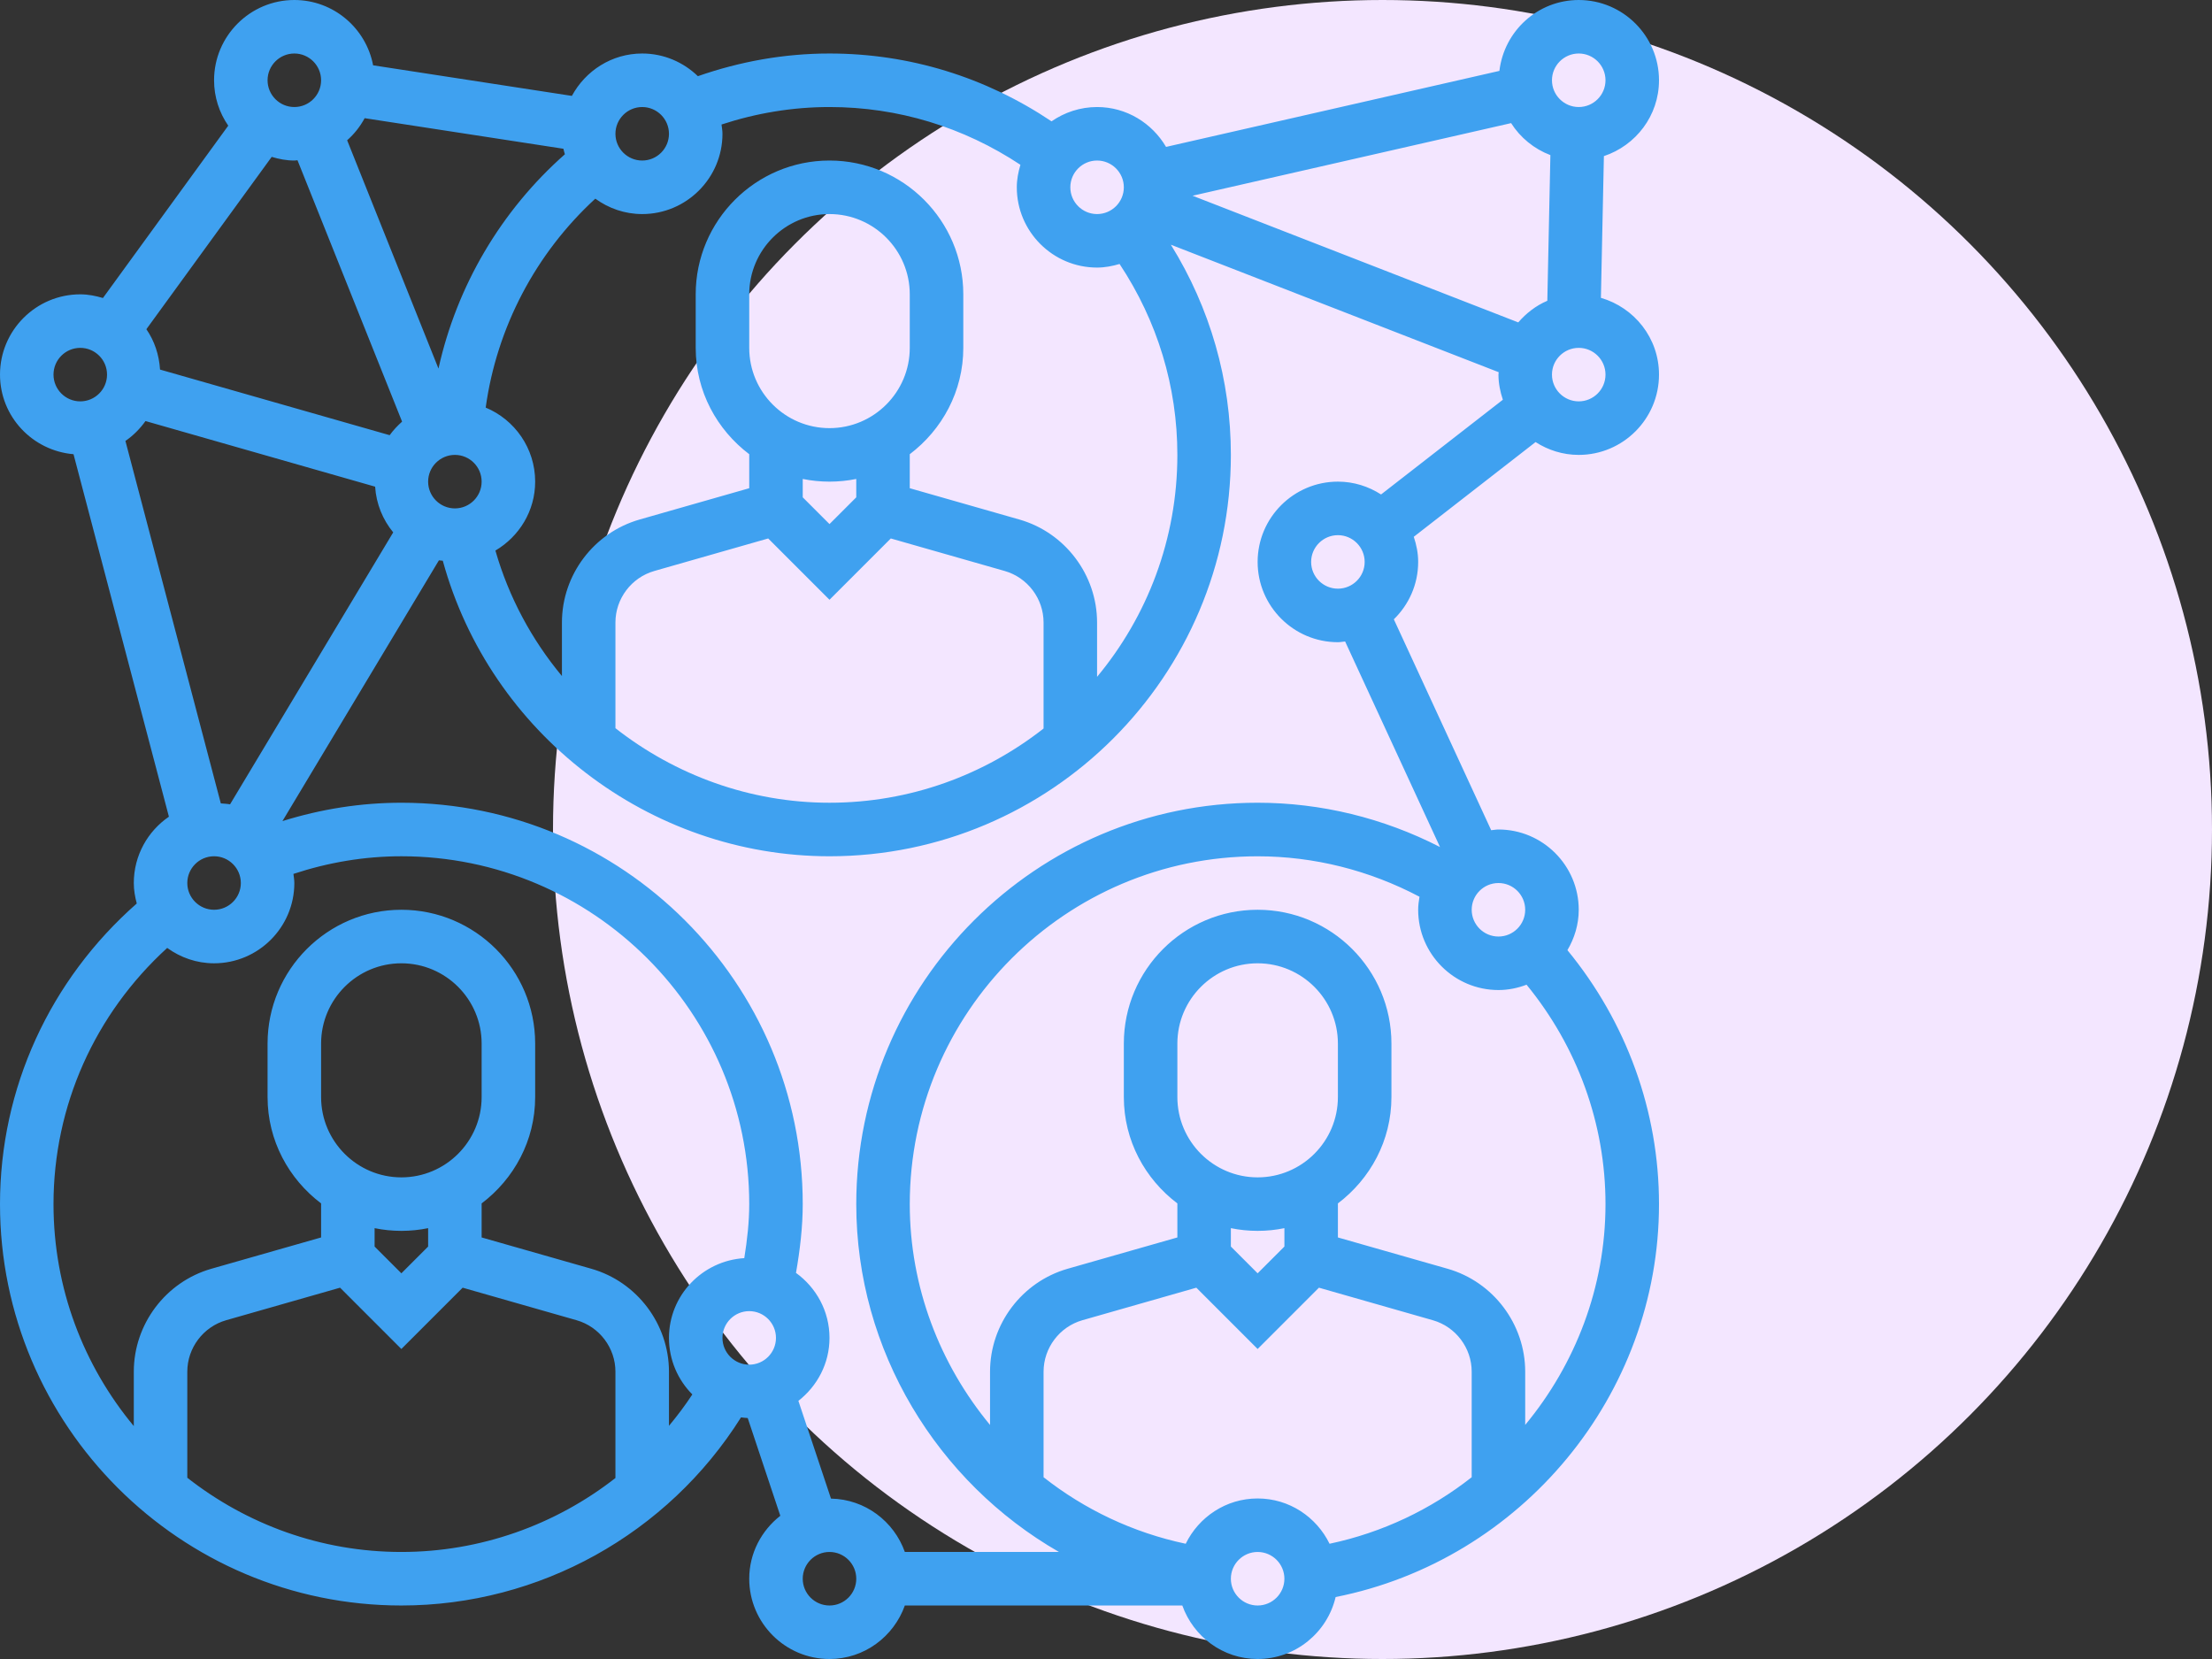
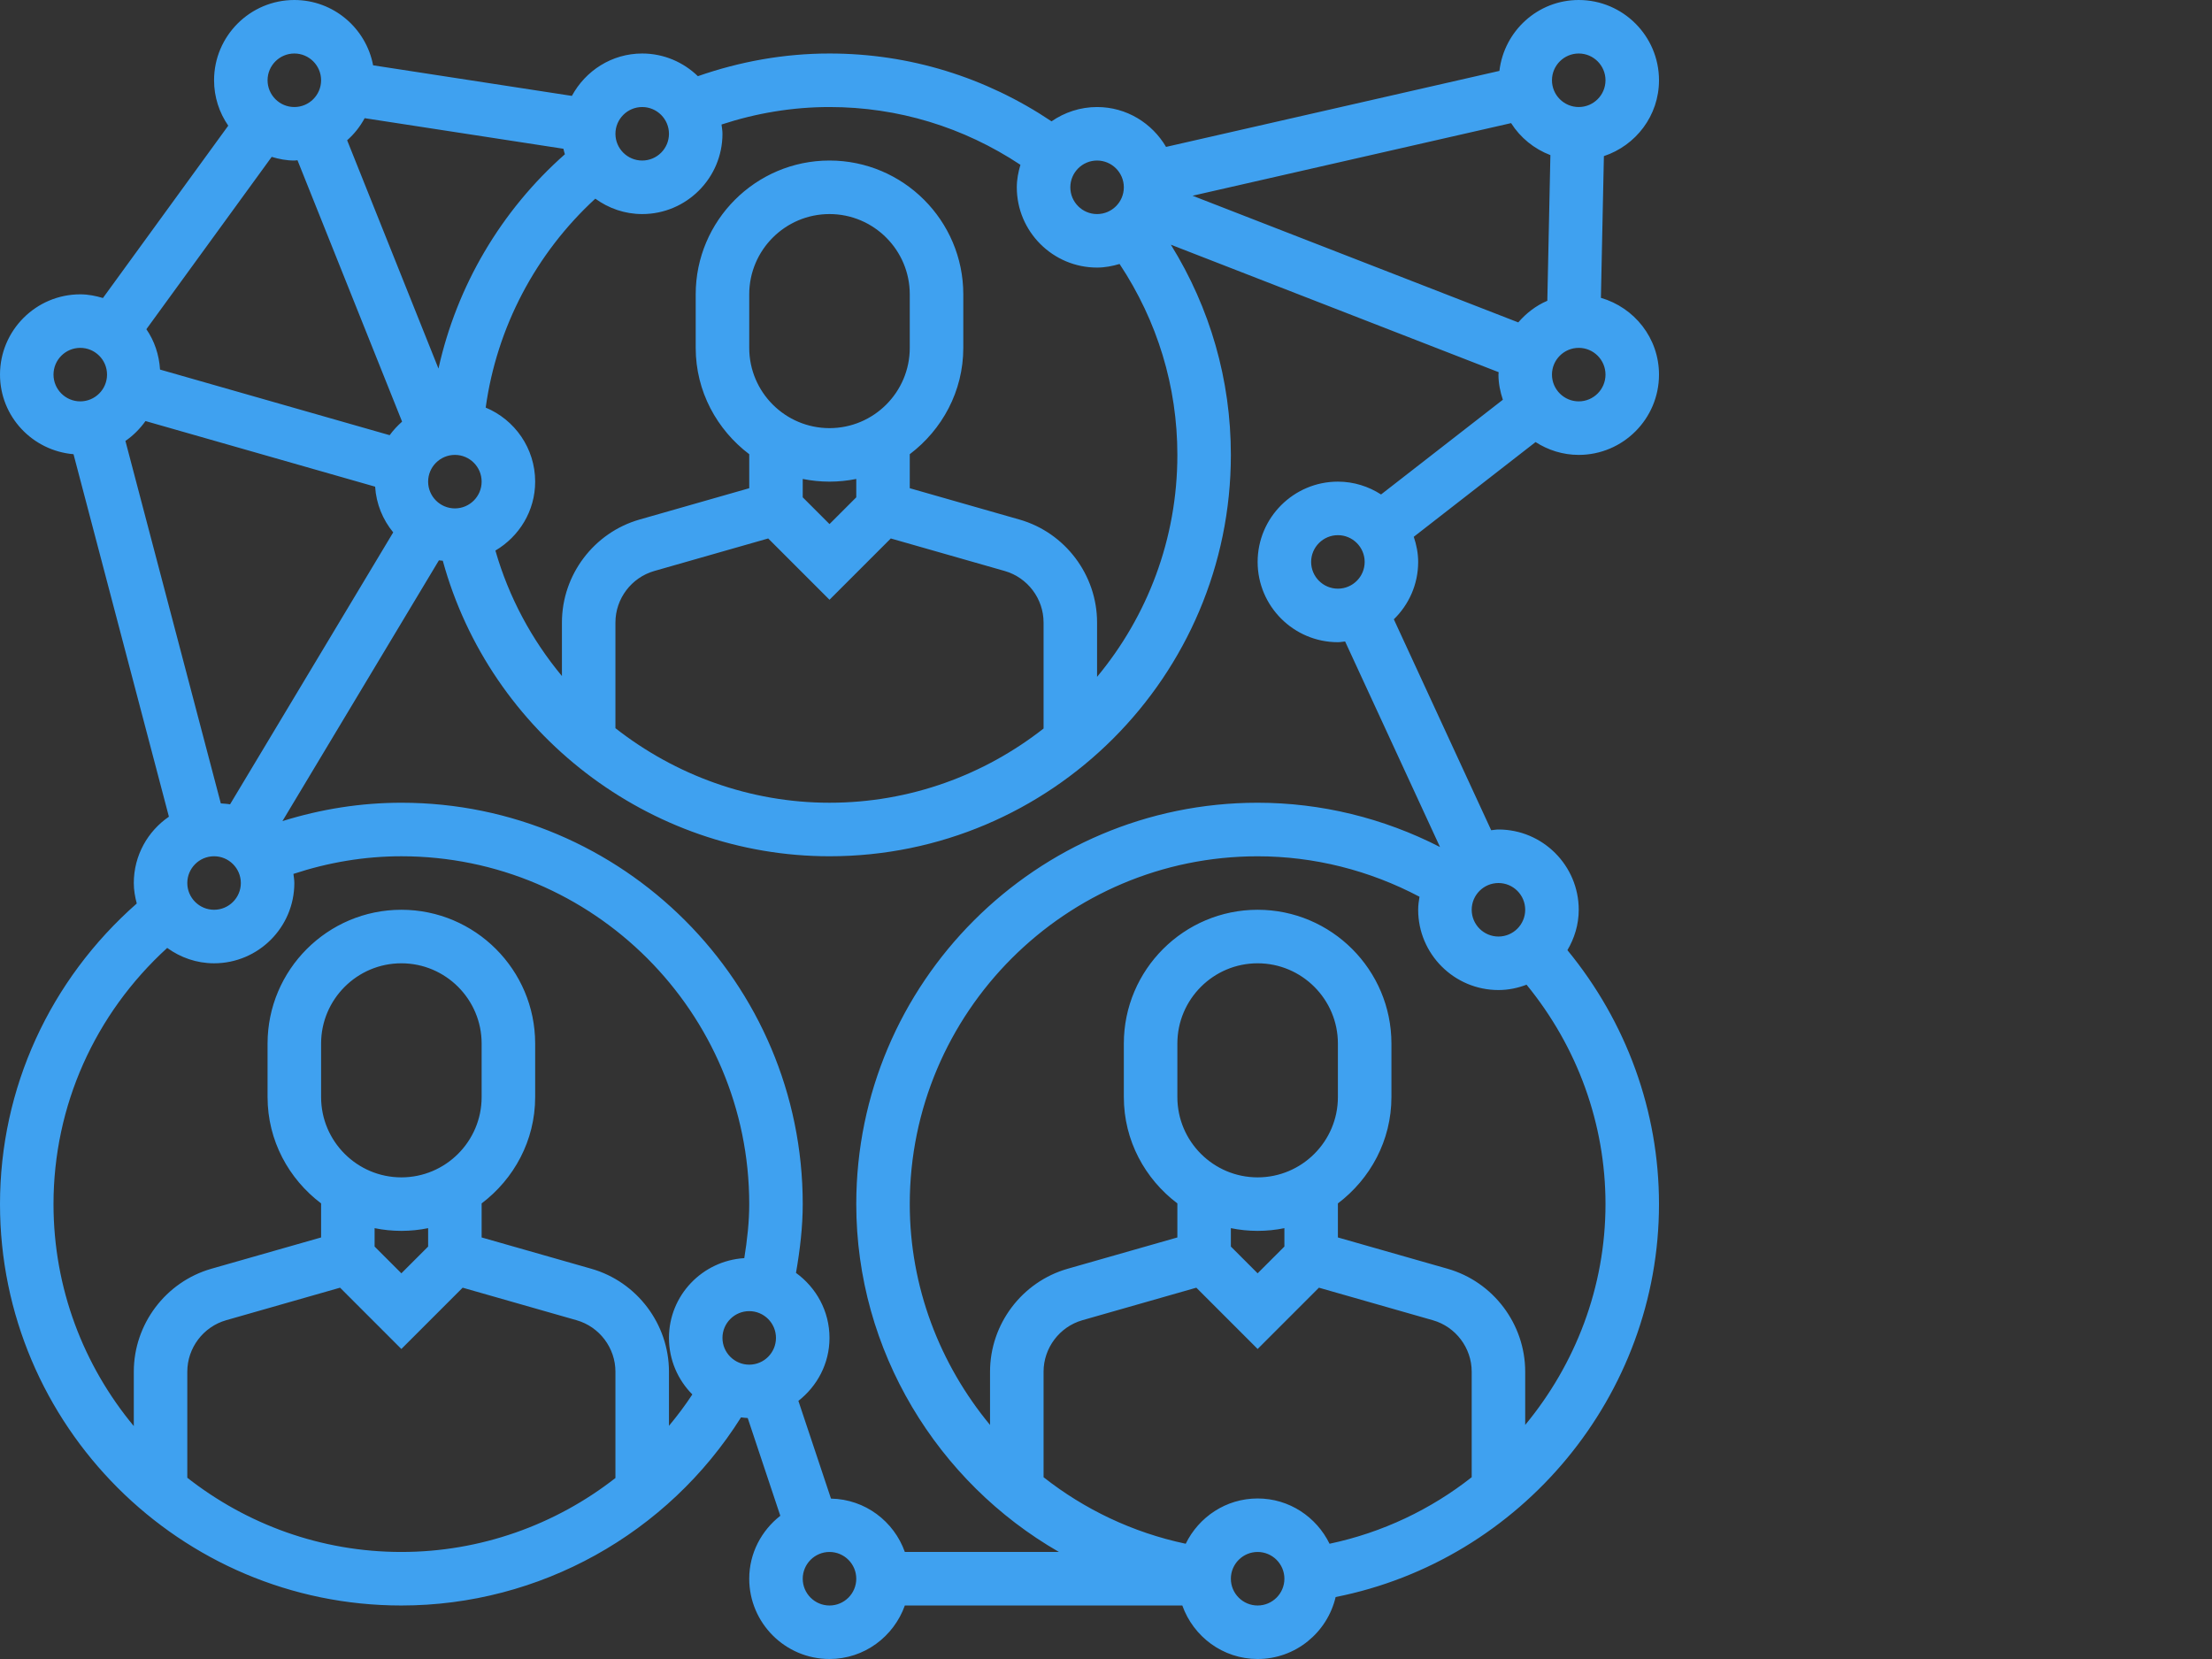
<svg xmlns="http://www.w3.org/2000/svg" width="80" height="60" viewBox="0 0 80 60" fill="none">
  <rect x="0" y="0" width="80" height="60" fill="#333333" stroke="none" />
-   <circle cx="50" cy="30" r="30" fill="#F3E6FF" />
  <path d="M57.097 16.452C58.697 16.452 60 15.149 60 13.548C60 12.227 59.109 11.123 57.899 10.772L58.007 5.646C59.161 5.262 60 4.185 60 2.903C60 1.303 58.697 0 57.097 0C55.612 0 54.398 1.125 54.228 2.564L42.172 5.313C41.667 4.455 40.744 3.871 39.677 3.871C39.066 3.871 38.5 4.064 38.03 4.388C35.639 2.786 32.883 1.935 30 1.935C28.364 1.935 26.769 2.222 25.24 2.755C24.717 2.25 24.009 1.935 23.226 1.935C22.123 1.935 21.173 2.561 20.683 3.468L13.494 2.362C13.24 1.02 12.061 0 10.645 0C9.045 0 7.742 1.303 7.742 2.903C7.742 3.513 7.932 4.078 8.255 4.545L3.723 10.778C3.461 10.7 3.19 10.645 2.903 10.645C1.303 10.645 0 11.948 0 13.548C0 15.066 1.174 16.301 2.659 16.427L6.109 29.537C5.344 30.06 4.839 30.94 4.839 31.936C4.839 32.193 4.883 32.438 4.946 32.676C1.805 35.439 0 39.351 0 43.548C0 51.553 6.512 58.065 14.516 58.065C19.513 58.065 24.151 55.473 26.8 51.261C26.881 51.269 26.959 51.284 27.042 51.285L28.221 54.82C27.542 55.352 27.097 56.17 27.097 57.097C27.097 58.697 28.399 60 30 60C31.26 60 32.324 59.188 32.725 58.065H42.76C43.16 59.188 44.225 60 45.485 60C46.857 60 48.004 59.04 48.305 57.759C55.021 56.428 60 50.459 60 43.548C60 40.186 58.822 36.962 56.688 34.364C56.941 33.934 57.097 33.439 57.097 32.903C57.097 31.303 55.794 30 54.194 30C54.104 30 54.019 30.018 53.931 30.026L50.41 22.398C50.952 21.87 51.29 21.136 51.29 20.323C51.29 20.003 51.227 19.701 51.131 19.414L55.536 15.988C55.988 16.278 56.521 16.452 57.097 16.452ZM56.072 5.61L55.961 10.878C55.55 11.053 55.197 11.328 54.91 11.66L43.131 7.079L54.651 4.453C54.985 4.979 55.482 5.385 56.072 5.61ZM57.097 14.516C56.564 14.516 56.129 14.082 56.129 13.548C56.129 13.014 56.564 12.581 57.097 12.581C57.63 12.581 58.065 13.014 58.065 13.548C58.065 14.082 57.63 14.516 57.097 14.516ZM57.097 1.935C57.63 1.935 58.065 2.369 58.065 2.903C58.065 3.437 57.63 3.871 57.097 3.871C56.564 3.871 56.129 3.437 56.129 2.903C56.129 2.369 56.564 1.935 57.097 1.935ZM39.677 5.806C40.21 5.806 40.645 6.24 40.645 6.774C40.645 7.308 40.21 7.742 39.677 7.742C39.144 7.742 38.71 7.308 38.71 6.774C38.71 6.24 39.144 5.806 39.677 5.806ZM36.905 5.96C36.828 6.219 36.774 6.49 36.774 6.774C36.774 8.375 38.077 9.677 39.677 9.677C39.962 9.677 40.232 9.623 40.491 9.547C41.857 11.608 42.581 13.977 42.581 16.452C42.581 19.501 41.489 22.299 39.677 24.479V22.513C39.677 20.794 38.523 19.263 36.87 18.79L32.903 17.657V16.427C34.071 15.542 34.839 14.154 34.839 12.581V10.645C34.839 7.977 32.668 5.806 30 5.806C27.332 5.806 25.161 7.977 25.161 10.645V12.581C25.161 14.155 25.929 15.543 27.097 16.427V17.657L23.13 18.79C21.477 19.262 20.323 20.793 20.323 22.513V24.45C19.234 23.14 18.403 21.605 17.917 19.912C18.773 19.406 19.355 18.484 19.355 17.419C19.355 16.213 18.615 15.178 17.566 14.741C17.965 11.847 19.37 9.169 21.53 7.185C22.009 7.532 22.592 7.742 23.226 7.742C24.826 7.742 26.129 6.439 26.129 4.839C26.129 4.723 26.108 4.614 26.095 4.503C27.352 4.091 28.66 3.871 30 3.871C32.476 3.871 34.844 4.595 36.905 5.96ZM30 15.484C28.399 15.484 27.097 14.181 27.097 12.581V10.645C27.097 9.045 28.399 7.742 30 7.742C31.601 7.742 32.903 9.045 32.903 10.645V12.581C32.903 14.181 31.601 15.484 30 15.484ZM30 17.419C30.331 17.419 30.655 17.385 30.968 17.322V17.986L30 18.954L29.032 17.986V17.322C29.345 17.385 29.669 17.419 30 17.419ZM27.783 19.474L30 21.691L32.217 19.474L36.338 20.651C37.164 20.888 37.742 21.652 37.742 22.513V26.348C35.604 28.023 32.921 29.032 30 29.032C27.122 29.032 24.418 28.029 22.258 26.336V22.513C22.258 21.652 22.836 20.888 23.662 20.651L27.783 19.474ZM7.742 30.968C8.275 30.968 8.71 31.401 8.71 31.936C8.71 32.469 8.275 32.903 7.742 32.903C7.209 32.903 6.774 32.469 6.774 31.936C6.774 31.401 7.209 30.968 7.742 30.968ZM7.986 29.056L4.536 15.947C4.819 15.753 5.062 15.507 5.262 15.228L13.567 17.601C13.607 18.228 13.845 18.797 14.221 19.254L8.32 29.09C8.212 29.069 8.097 29.066 7.986 29.056ZM10.645 5.806C10.685 5.806 10.721 5.797 10.759 5.795L14.542 15.249C14.376 15.397 14.223 15.558 14.093 15.739L5.788 13.366C5.754 12.827 5.583 12.326 5.294 11.906L9.826 5.674C10.088 5.752 10.359 5.806 10.645 5.806ZM13.188 4.274L20.377 5.38C20.389 5.448 20.411 5.512 20.43 5.579C18.116 7.623 16.519 10.345 15.858 13.33L12.555 5.073C12.812 4.846 13.025 4.577 13.188 4.274ZM16.452 16.452C16.985 16.452 17.419 16.885 17.419 17.419C17.419 17.953 16.985 18.387 16.452 18.387C15.919 18.387 15.484 17.953 15.484 17.419C15.484 16.885 15.919 16.452 16.452 16.452ZM23.226 3.871C23.759 3.871 24.194 4.305 24.194 4.839C24.194 5.373 23.759 5.806 23.226 5.806C22.693 5.806 22.258 5.373 22.258 4.839C22.258 4.305 22.693 3.871 23.226 3.871ZM10.645 1.935C11.178 1.935 11.613 2.369 11.613 2.903C11.613 3.437 11.178 3.871 10.645 3.871C10.112 3.871 9.677 3.437 9.677 2.903C9.677 2.369 10.112 1.935 10.645 1.935ZM1.935 13.548C1.935 13.014 2.37 12.581 2.903 12.581C3.436 12.581 3.871 13.014 3.871 13.548C3.871 14.082 3.436 14.516 2.903 14.516C2.37 14.516 1.935 14.082 1.935 13.548ZM6.774 53.445V49.609C6.774 48.749 7.352 47.984 8.178 47.748L12.299 46.571L14.516 48.788L16.733 46.571L20.854 47.748C21.68 47.984 22.258 48.749 22.258 49.609V53.454C20.08 55.157 17.364 56.129 14.516 56.129C11.595 56.129 8.912 55.12 6.774 53.445ZM14.516 42.581C12.916 42.581 11.613 41.278 11.613 39.677V37.742C11.613 36.142 12.916 34.839 14.516 34.839C16.117 34.839 17.419 36.142 17.419 37.742V39.677C17.419 41.278 16.117 42.581 14.516 42.581ZM14.516 44.516C14.847 44.516 15.171 44.482 15.484 44.418V45.083L14.516 46.051L13.548 45.083V44.418C13.861 44.482 14.185 44.516 14.516 44.516ZM24.194 51.567V49.609C24.194 47.889 23.039 46.358 21.386 45.886L17.419 44.754V43.523C18.587 42.639 19.355 41.251 19.355 39.677V37.742C19.355 35.074 17.184 32.903 14.516 32.903C11.848 32.903 9.677 35.074 9.677 37.742V39.677C9.677 41.252 10.445 42.64 11.613 43.523V44.754L7.646 45.886C5.993 46.358 4.839 47.889 4.839 49.609V51.576C3.027 49.395 1.935 46.598 1.935 43.548C1.935 39.99 3.433 36.668 6.047 34.283C6.526 34.629 7.108 34.839 7.742 34.839C9.342 34.839 10.645 33.536 10.645 31.936C10.645 31.822 10.625 31.715 10.612 31.606C11.876 31.189 13.184 30.968 14.516 30.968C21.453 30.968 27.097 36.612 27.097 43.548C27.097 44.188 27.024 44.843 26.918 45.502C25.401 45.596 24.194 46.848 24.194 48.387C24.194 49.185 24.517 49.906 25.039 50.432C24.778 50.83 24.494 51.206 24.194 51.567ZM27.097 47.419C27.63 47.419 28.064 47.853 28.064 48.387C28.064 48.921 27.63 49.355 27.097 49.355C26.564 49.355 26.129 48.921 26.129 48.387C26.129 47.853 26.564 47.419 27.097 47.419ZM30 58.065C29.467 58.065 29.032 57.631 29.032 57.097C29.032 56.563 29.467 56.129 30 56.129C30.533 56.129 30.968 56.563 30.968 57.097C30.968 57.631 30.533 58.065 30 58.065ZM45.484 42.581C43.883 42.581 42.581 41.278 42.581 39.677V37.742C42.581 36.142 43.883 34.839 45.484 34.839C47.084 34.839 48.387 36.142 48.387 37.742V39.677C48.387 41.278 47.084 42.581 45.484 42.581ZM45.484 44.516C45.815 44.516 46.139 44.482 46.452 44.418V45.083L45.484 46.051L44.516 45.083V44.418C44.829 44.482 45.153 44.516 45.484 44.516ZM43.267 46.571L45.484 48.788L47.701 46.571L51.821 47.748C52.648 47.984 53.226 48.749 53.226 49.609V53.426C51.747 54.59 50 55.427 48.085 55.832C47.613 54.866 46.63 54.194 45.484 54.194C44.338 54.194 43.355 54.866 42.883 55.832C40.967 55.427 39.221 54.59 37.742 53.426V49.609C37.742 48.749 38.32 47.984 39.145 47.748L43.267 46.571ZM45.484 58.065C44.951 58.065 44.516 57.631 44.516 57.097C44.516 56.563 44.951 56.129 45.484 56.129C46.017 56.129 46.452 56.563 46.452 57.097C46.452 57.631 46.017 58.065 45.484 58.065ZM55.161 51.534V49.609C55.161 47.889 54.007 46.358 52.354 45.886L48.387 44.754V43.523C49.555 42.639 50.323 41.251 50.323 39.677V37.742C50.323 35.074 48.152 32.903 45.484 32.903C42.816 32.903 40.645 35.074 40.645 37.742V39.677C40.645 41.252 41.413 42.64 42.581 43.523V44.754L38.614 45.886C36.961 46.358 35.806 47.889 35.806 49.609V51.535C33.993 49.344 32.903 46.55 32.903 43.549C32.903 36.613 38.547 30.969 45.484 30.969C47.521 30.969 49.528 31.475 51.338 32.432C51.312 32.586 51.29 32.742 51.29 32.903C51.29 34.504 52.593 35.806 54.194 35.806C54.553 35.806 54.893 35.733 55.21 35.613C57.05 37.861 58.065 40.646 58.065 43.548C58.065 46.55 56.975 49.343 55.161 51.534ZM55.161 32.903C55.161 33.437 54.727 33.871 54.194 33.871C53.66 33.871 53.226 33.437 53.226 32.903C53.226 32.369 53.66 31.936 54.194 31.936C54.727 31.936 55.161 32.369 55.161 32.903ZM52.08 30.634C50.034 29.585 47.776 29.032 45.484 29.032C37.48 29.032 30.968 35.544 30.968 43.548C30.968 48.852 33.901 53.602 38.299 56.129H32.725C32.331 55.022 31.29 54.222 30.054 54.199L28.875 50.664C29.555 50.132 30 49.314 30 48.387C30 47.418 29.518 46.564 28.788 46.036C28.934 45.199 29.032 44.365 29.032 43.548C29.032 35.544 22.52 29.032 14.516 29.032C13.05 29.032 11.609 29.261 10.215 29.696L15.874 20.265C15.919 20.274 15.969 20.271 16.014 20.279C17.721 26.514 23.474 30.968 30 30.968C38.004 30.968 44.516 24.456 44.516 16.452C44.516 13.741 43.766 11.14 42.346 8.85L54.202 13.461C54.201 13.49 54.194 13.519 54.194 13.548C54.194 13.868 54.257 14.17 54.353 14.457L49.948 17.883C49.496 17.593 48.963 17.419 48.387 17.419C46.787 17.419 45.484 18.722 45.484 20.323C45.484 21.923 46.787 23.226 48.387 23.226C48.477 23.226 48.562 23.207 48.648 23.2L52.08 30.634ZM48.387 21.29C47.854 21.29 47.419 20.857 47.419 20.323C47.419 19.789 47.854 19.355 48.387 19.355C48.92 19.355 49.355 19.789 49.355 20.323C49.355 20.857 48.92 21.29 48.387 21.29Z" fill="#3FA1F0" />
</svg>